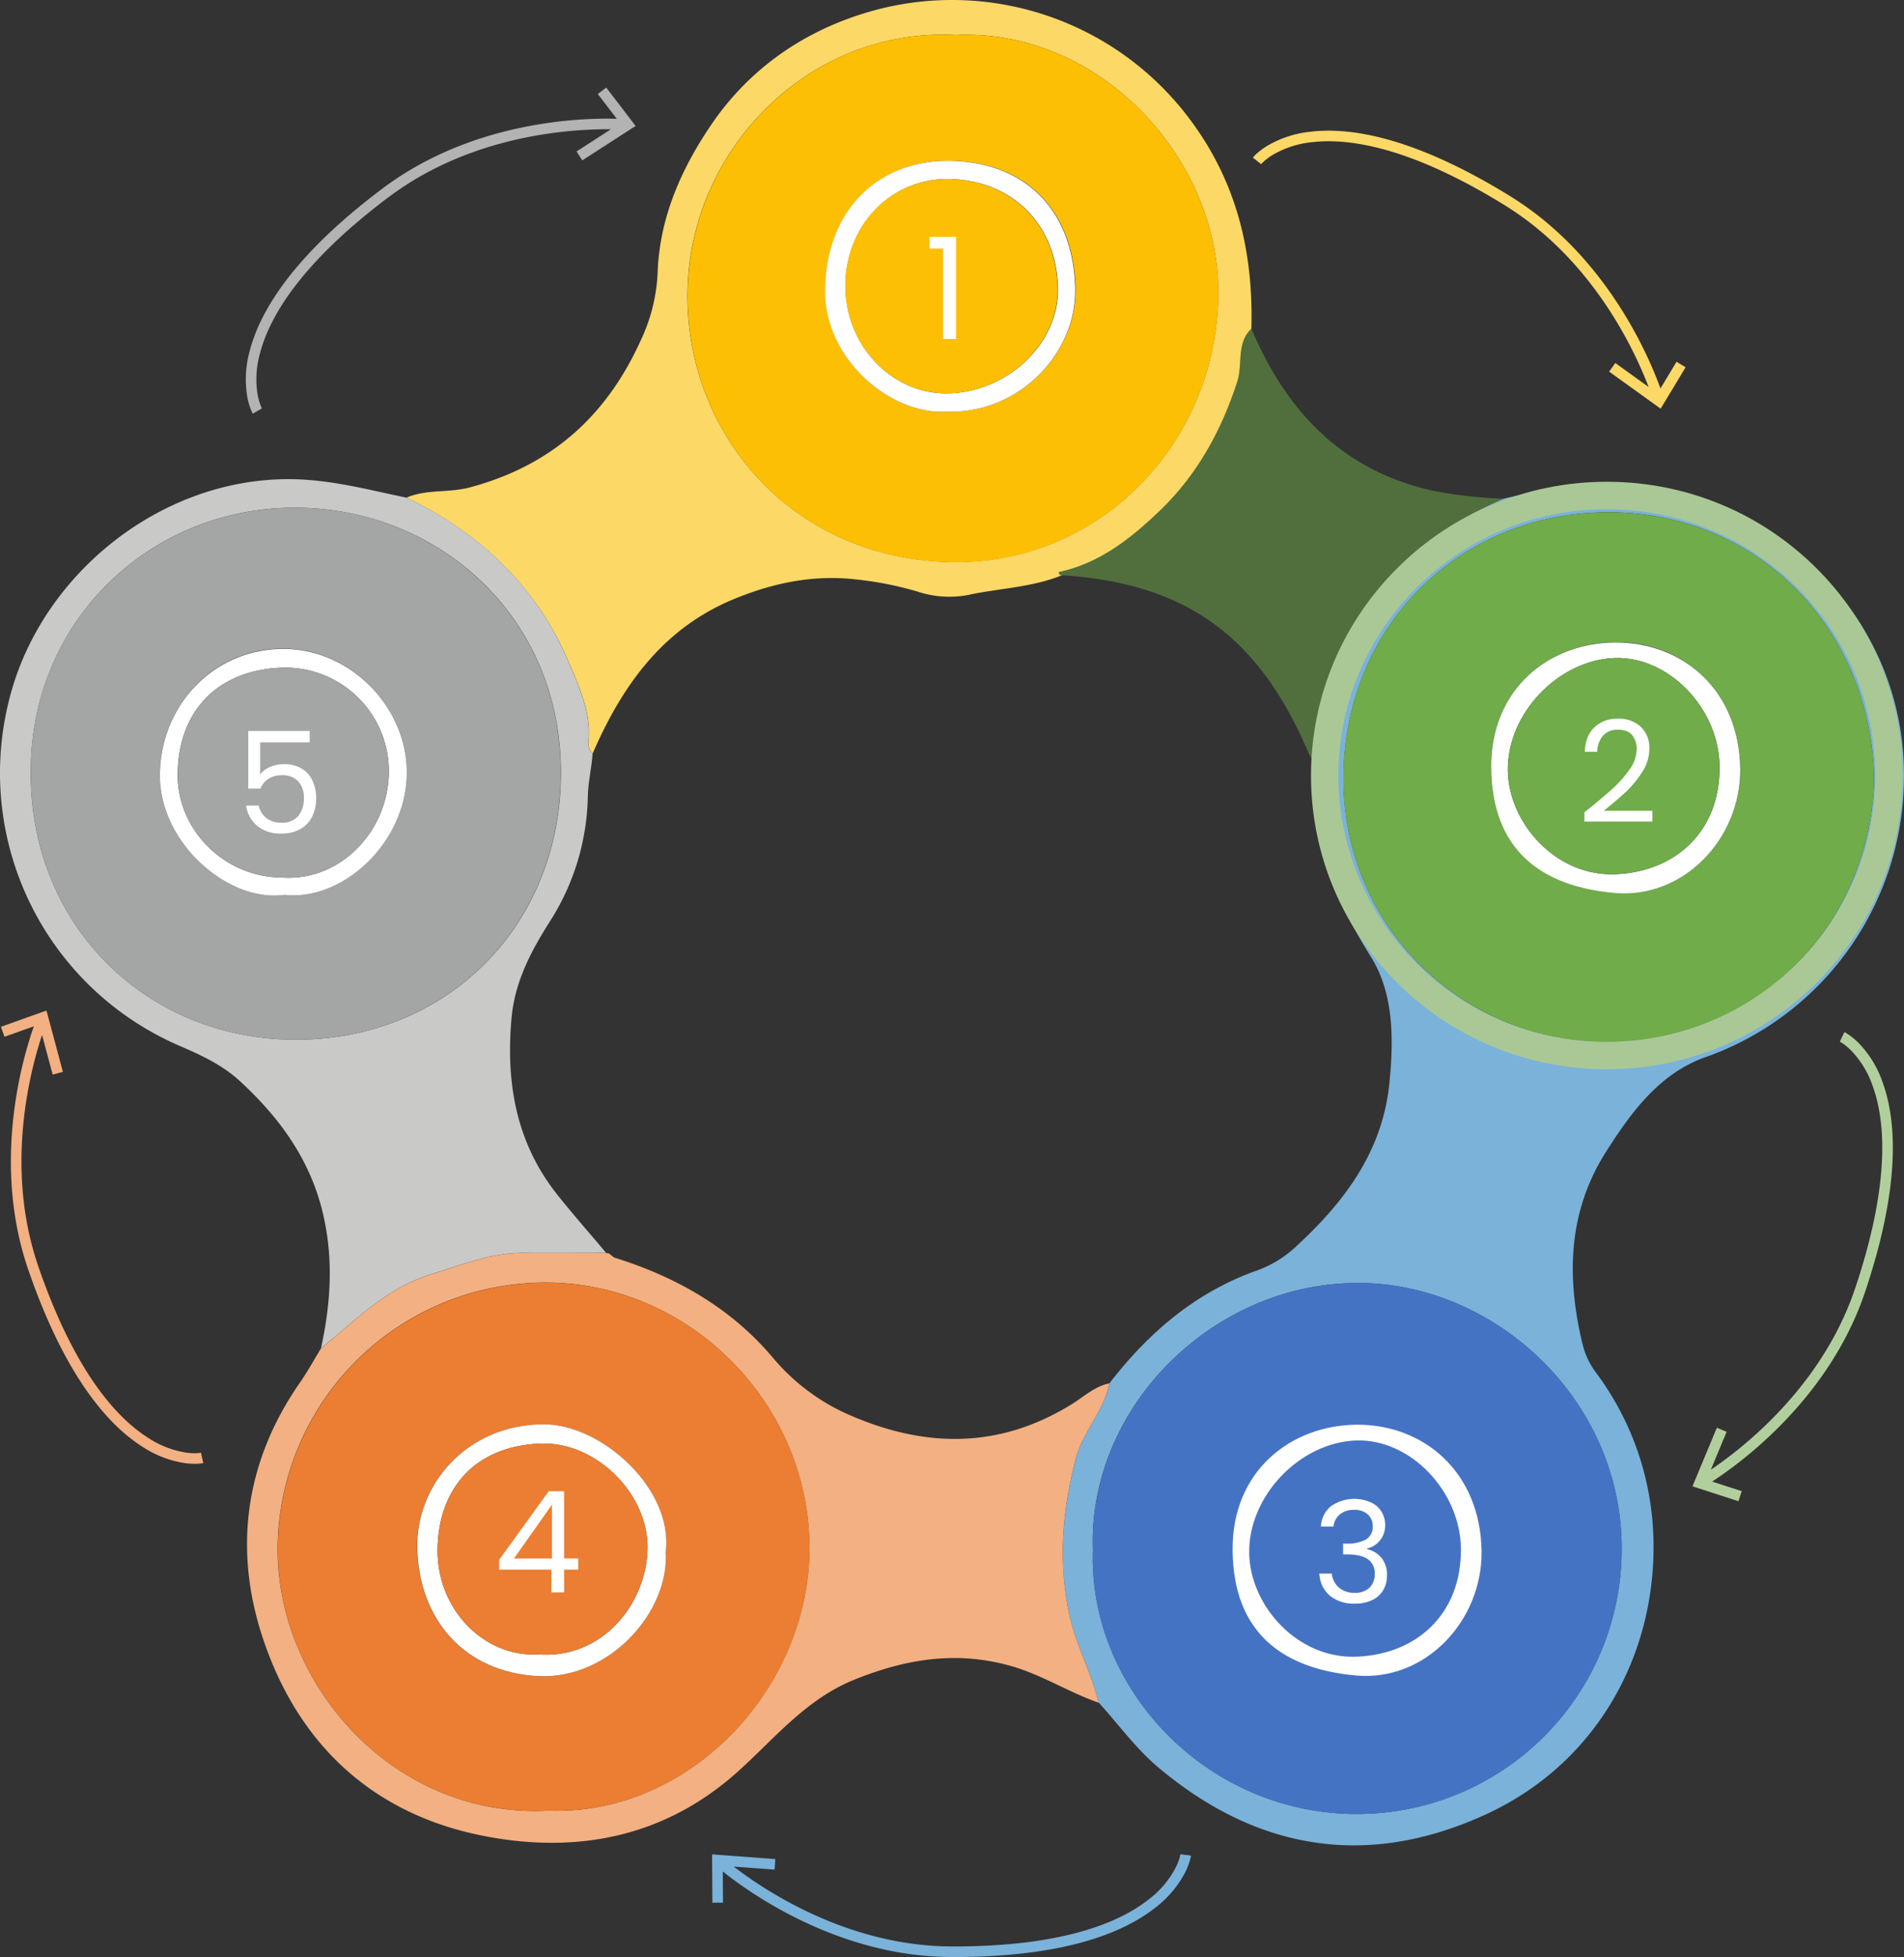
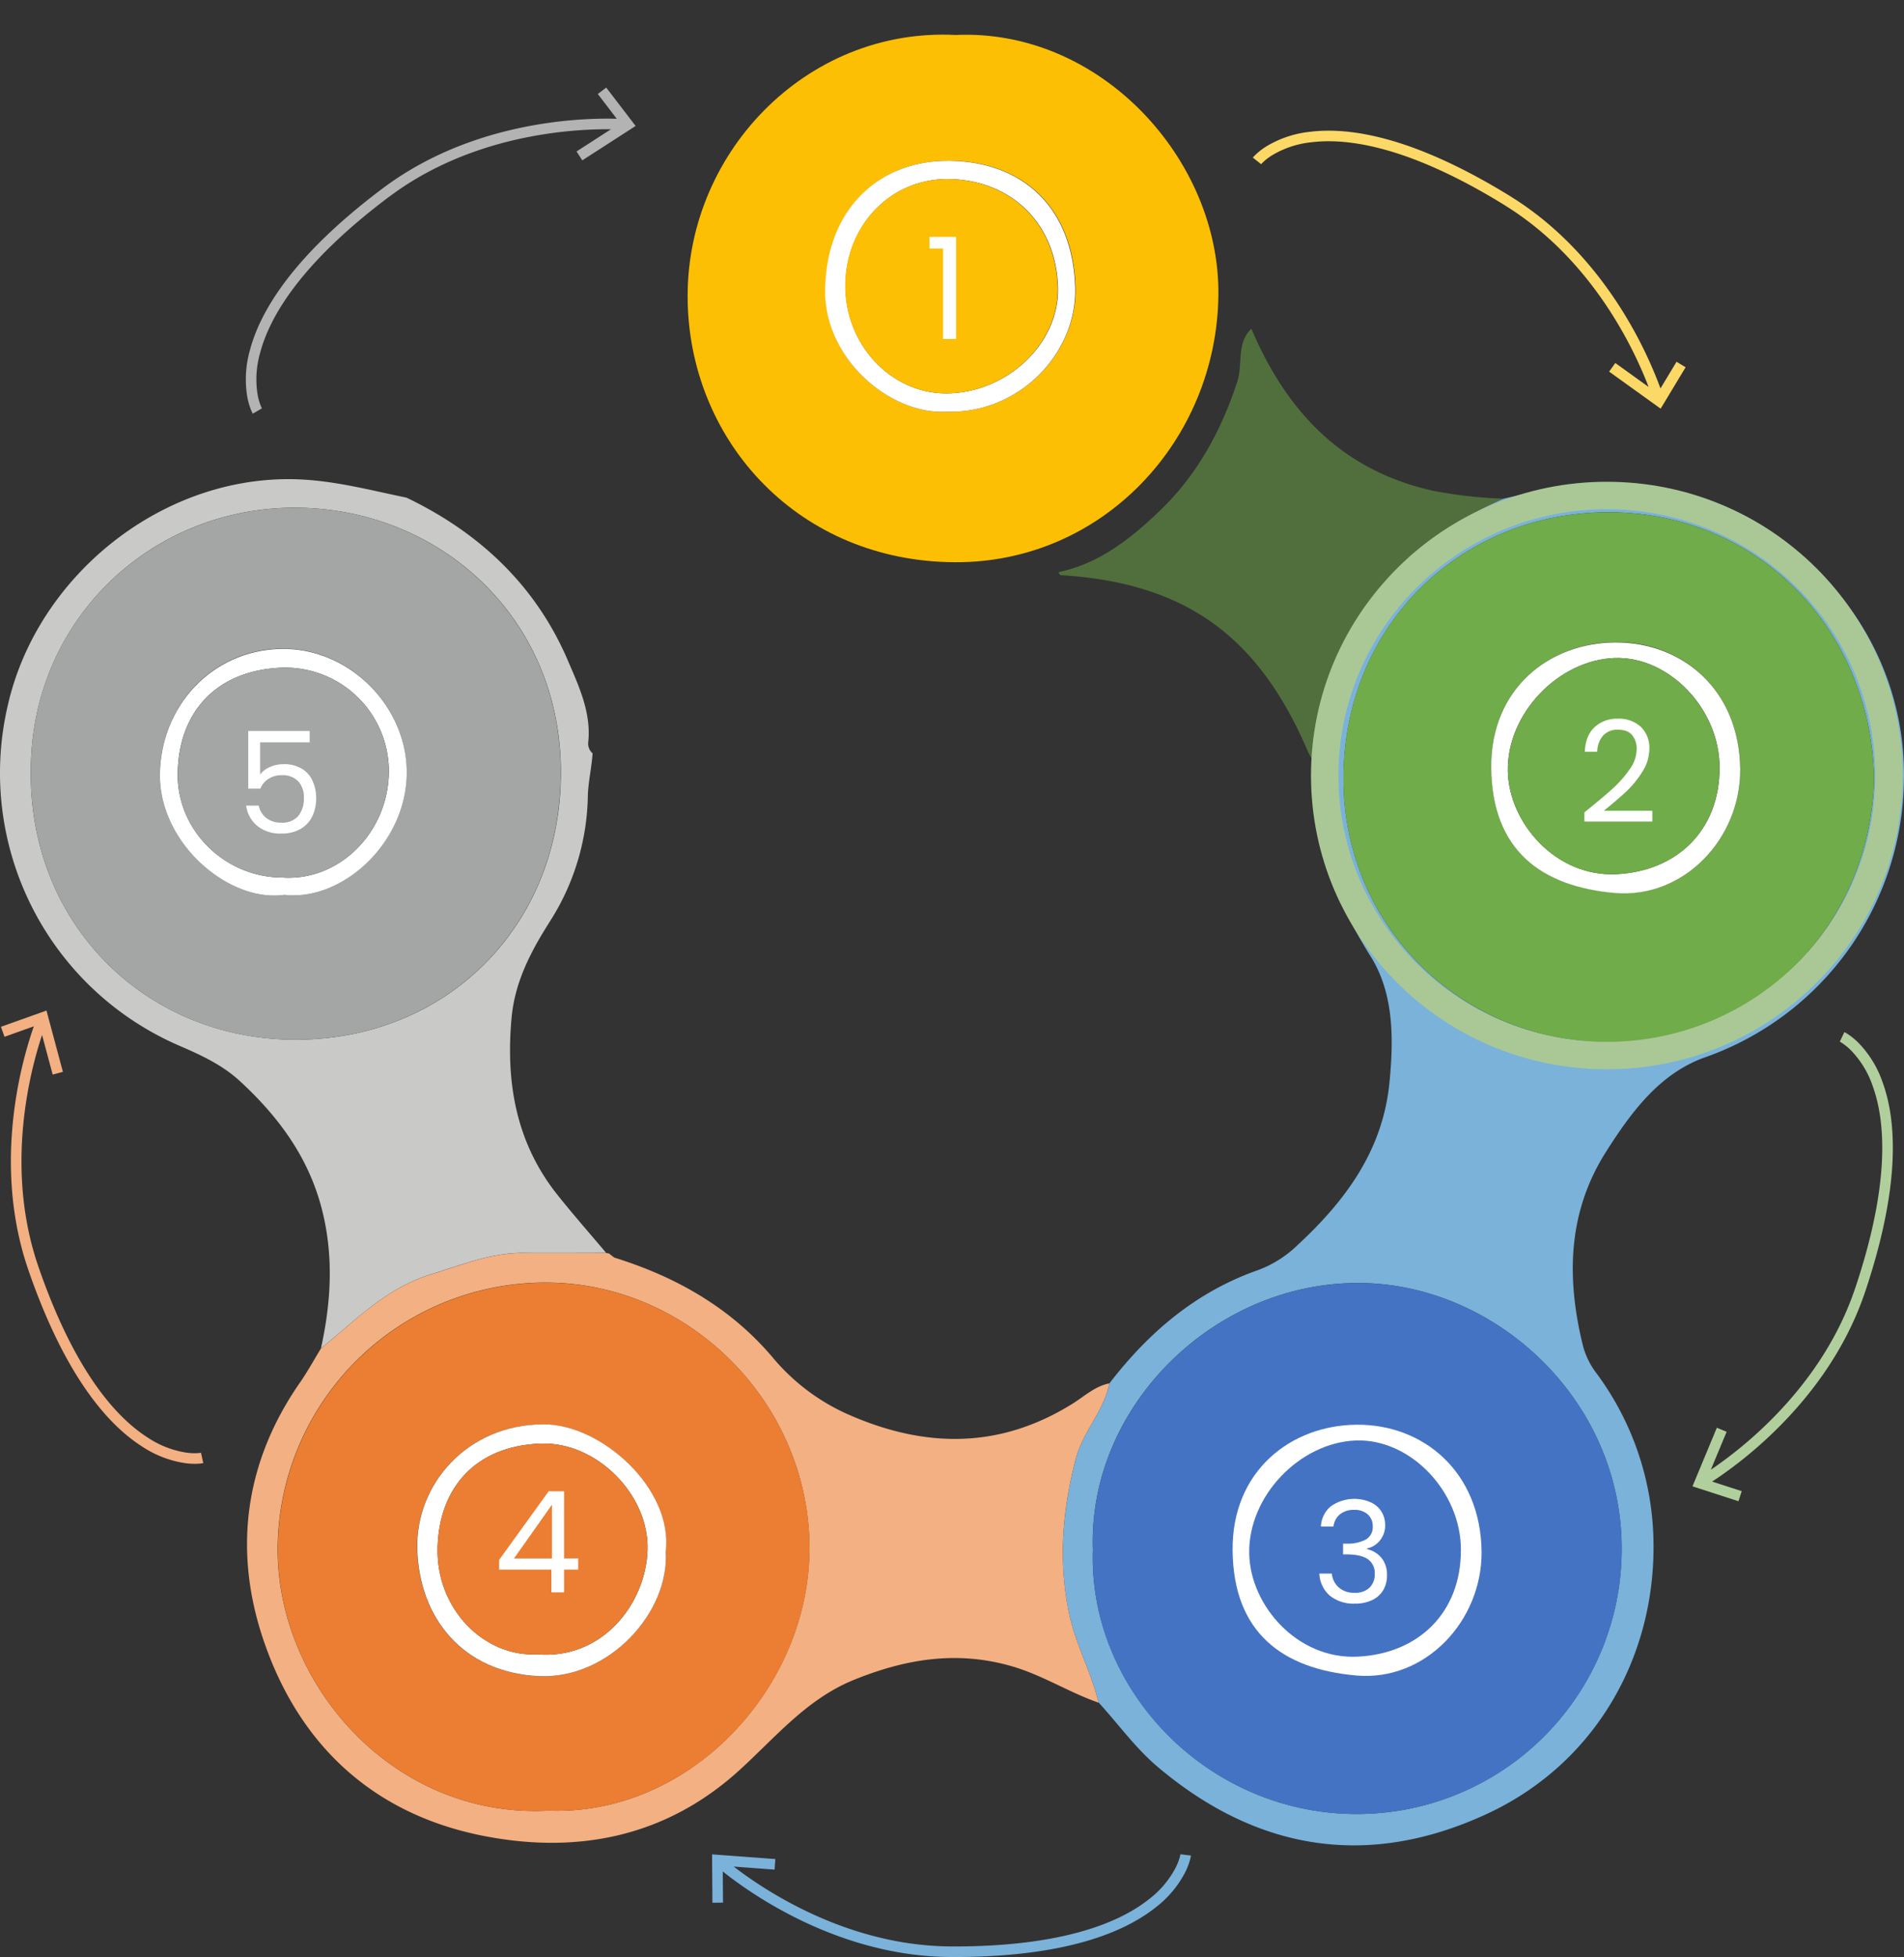
<svg xmlns="http://www.w3.org/2000/svg" width="624.747" height="642.003" viewBox="0 0 624.747 642.003">
  <rect x="0" y="0" width="624.747" height="642.003" fill="#333333" stroke="none" />
  <g id="sprint-wheel" transform="translate(-12.194)">
    <path id="Path_23" data-name="Path 23" d="M457.842,141.925c12.868-3.018,25.723-5.441,39.114-4.818,28.188,1.3,51.019,12.755,69.33,34.153a92.754,92.754,0,0,1,22.972,63.589,97.615,97.615,0,0,1-65.19,90.3c-14.994,5.3-24.333,18.069-32.6,31.093-12.571,19.84-12.953,41.339-7.567,63.376a25.608,25.608,0,0,0,4.251,8.886,94.95,94.95,0,0,1,18.934,55.27c.751,38.165-19.232,73.467-55.271,89.878-38.731,17.687-74.87,11.692-107.266-15.589-7.313-6.136-13.066-14.172-19.543-21.259-2.452-10.217-7.709-19.358-9.835-29.917-3.374-16.95-1.956-33.162,2.3-49.744,2.323-9.169,9.325-15.872,11.11-25.042,12.9-16.737,28.457-30.015,48.68-37.1a37.273,37.273,0,0,0,13.01-8.206c15.759-14.582,28.018-31.092,30.186-53.371,1.418-14.3,1.418-29.194-6.08-41.2-12.542-20-20.351-40.617-19.061-64.34a122.229,122.229,0,0,1,2.481-18.636c4-16.78,12.6-30.541,23.95-42.969C431.809,155.246,444.364,147.9,457.842,141.925Zm-134.7,344.858c-1.488,45.605,37.357,86.449,86.335,86.618A86.915,86.915,0,0,0,496.63,487.59c.737-49.247-40.588-87.568-85.031-88.375C363.387,398.336,321.452,439.519,323.139,486.783ZM579.493,233.73c-1.034-49.332-38.448-87.483-87.3-87.385-48.071.1-86.519,36.705-86.831,86.9-.3,48.383,38.264,86.688,86.449,86.888C541.385,320.334,578.416,281.234,579.493,233.73Z" transform="translate(47.651 21.682)" fill="#7ab2da" />
-     <path id="Path_24" data-name="Path 24" d="M127.347,163.252c6.562-2.834,13.718-1.5,20.648-3.33,26.757-7.086,44.925-23.341,56.178-48.184a57.679,57.679,0,0,0,5.584-22.292c.623-17.956,7.653-33.9,17.587-48.524C240.014,22.284,258,10.04,279.128,3.875A97.417,97.417,0,0,1,385.742,40.991c14.47,20.195,19.5,42.643,18.834,66.863-4.987,4.748-2.749,11.578-4.619,17.332-5.216,16.169-13.18,30.526-25.113,42.062-9.41,9.1-19.939,17.587-33.516,20.435a3.778,3.778,0,0,0,.44.936c.1.127.439,0,.68.085-9.92,4.025-20.521,4.252-30.753,6.463a33.275,33.275,0,0,1-16.737-1.12,112.09,112.09,0,0,0-20.436-4c-14.243-1.6-27.89,1.417-40.9,6.973-22.674,9.778-35.7,28.344-45.165,50.111a4.253,4.253,0,0,1-1.418-3.812c.993-9.637-3.174-18.423-6.66-26.558C169.849,192.233,151.326,174.788,127.347,163.252ZM307.6,11.471c-49.29-2.537-89.283,39.341-88.022,87.865,1.162,45.917,36.719,84.8,87.681,85.031,48.369.241,85.867-39.681,86.449-87.483C394.345,52.456,355.132,9.346,307.6,11.471Z" transform="translate(18.224 0)" fill="#fcd867" />
    <path id="Path_25" data-name="Path 25" d="M365.129,397.64c-1.771,9.155-8.773,15.858-11.1,25.028-4.252,16.58-5.67,32.737-2.268,49.813,2.125,10.559,7.384,19.7,9.835,29.918-9.707-3.373-18.423-9.027-28.414-11.934-18.1-5.243-34.976-2.423-52.01,4.507-15.589,6.377-25.793,19.061-37.739,29.846-23.752,21.442-52.28,27.21-82.749,21.457-36.848-6.93-61.577-29.9-73.269-64.879-9.75-29.18-5.98-57.907,12.032-83.869,2.537-3.629,4.662-7.54,6.987-11.338,11.337-9.169,21.4-19.84,36.28-24.347,9.92-3.018,19.316-7,29.846-6.959H200l.95.156,1.686,1.332c20.18,6.264,38.079,16.368,51.869,32.6a68.242,68.242,0,0,0,24.432,18.649c25.169,11.239,49.885,11.791,74.061-3.273C356.881,401.934,360.381,398.589,365.129,397.64ZM181.15,537.813c46.653,1.7,85.754-40.687,85.555-86.449-.184-47.333-39.524-86.745-86.448-86.788a87.866,87.866,0,0,0-88.05,87.044C92.009,496.56,130.329,540.492,181.15,537.813Z" transform="translate(11.075 56.162)" fill="#f3b082" />
    <path id="Path_26" data-name="Path 26" d="M211.087,389.528c-9.155,0-18.3.085-27.451,0-10.53,0-19.968,3.939-29.846,6.958-14.88,4.536-24.928,15.179-36.28,24.348,3.43-15.589,4.252-31.107,0-46.767-4.492-16.454-14.172-29.407-26.487-40.787-5.782-5.343-12.57-8.5-19.841-11.65A97.444,97.444,0,0,1,14.722,210.041c9.438-41.906,49.4-74.7,92.826-74.331,13.18.113,25.51,3.5,38.023,6.065,24.093,11.536,42.516,28.982,52.989,53.514,3.486,8.162,7.653,16.921,6.661,26.558a4.245,4.245,0,0,0,1.417,3.812c-.312,4.677-1.417,9.227-1.559,13.988a78.747,78.747,0,0,1-12.13,40.644c-6.377,10.006-11.8,20.054-12.9,32.171-1.912,21.13,1.418,40.787,14.9,57.835C200.162,376.858,205.7,383.137,211.087,389.528ZM22.3,231.313c-.539,50.807,38.264,88.744,87.865,88.276,48.482-.467,85.2-36.705,86.065-85.938.922-51.926-39.483-88.333-86.873-88.588S22.361,181.768,22.3,231.313Z" transform="translate(0 21.477)" fill="#c9c9c8" />
    <path id="Path_27" data-name="Path 27" d="M313.211,173.968a1.511,1.511,0,0,1-.68-.086,3.77,3.77,0,0,1-.44-.935c13.577-2.834,24.093-11.338,33.516-20.436,11.934-11.535,19.841-25.892,25.113-42.062,1.871-5.753-.368-12.584,4.619-17.332,11.508,27.1,29.761,46.526,59.621,53.144a146.918,146.918,0,0,0,23.072,2.593c-13.477,6-26.034,13.336-36.11,24.377-11.338,12.428-19.954,26.189-23.95,42.969a122.244,122.244,0,0,0-2.481,18.635c-.539-1.005-1.148-1.984-1.587-3.032C377.948,194.6,354.507,176.6,313.211,173.968Z" transform="translate(47.46 14.736)" fill="#70ac49" opacity="0.5" />
    <path id="Path_28" data-name="Path 28" d="M321.8,450.959c-1.644-47.263,40.291-88.447,88.5-87.568,44.4.807,85.725,39.128,85.031,88.376a86.917,86.917,0,0,1-87.156,85.811C359.115,537.435,320.27,496.634,321.8,450.959Z" transform="translate(48.99 57.507)" fill="#4573c4" />
    <path id="Path_29" data-name="Path 29" d="M566.918,232.455c-1.077,47.5-38.165,86.6-87.638,86.448-48.255-.3-86.788-38.562-86.519-86.929.312-50.2,38.76-86.8,86.831-86.9C528.47,144.972,565.884,183.122,566.918,232.455Zm-43.933-3.061c-.3-26.416-19.359-41.85-40.928-41.708s-41,15.164-40.773,41.1c.241,27.082,16.355,39.015,40.6,41.1,22.618,2.1,41.255-17.886,41.084-40.489Z" transform="translate(60.227 22.958)" fill="#70ac49" />
    <path id="Path_30" data-name="Path 30" d="M295,9.92c47.533-2.126,86.745,40.985,86.15,85.485-.623,47.731-38.122,87.724-86.448,87.483-51.019-.256-86.519-39.143-87.681-85.032C205.741,49.261,245.706,7.383,295,9.92ZM291.778,133.5c24.376.793,43.069-19.543,42.516-40.73-.752-26.36-17.234-41.184-40.9-41.594-22.8-.411-40.858,15.164-41.169,42.516C251.871,116.308,273.553,134.519,291.778,133.5Z" transform="translate(30.827 1.553)" fill="#fdbf03" />
    <path id="Path_31" data-name="Path 31" d="M179.772,536.483c-50.821,2.679-89.142-41.254-88.886-86.15a87.866,87.866,0,0,1,88.05-87.044c46.908,0,86.25,39.455,86.448,86.789C265.568,495.8,226.539,538.185,179.772,536.483Zm38.376-85.031c2.452-20.492-21.087-41.806-40.191-41.694-25.126.129-41.878,19.841-41.339,40.816.581,22.873,15.107,40.63,39.88,41.792,22.959,1.063,42.955-20.875,41.694-40.928Z" transform="translate(12.453 57.493)" fill="#eb7e32" />
    <path id="Path_32" data-name="Path 32" d="M184.756,354.994l1.686,1.332Z" transform="translate(27.309 56.18)" fill="#c9c9c8" />
    <path id="Path_33" data-name="Path 33" d="M20.924,230.034c0-49.6,39.752-86.448,86.987-86.25s87.866,36.662,86.873,88.588c-.864,49.233-37.583,85.47-86.065,85.938C59.188,318.806,20.385,280.841,20.924,230.034Zm83.2,40.759c19.188,2.225,40.645-17.475,40.106-41.1-.468-21.259-18.877-39.682-40.475-39.682-22.533,0-39.681,17.828-40.489,40.291C62.5,253.531,85.8,273.457,104.127,270.793Z" transform="translate(1.381 22.755)" fill="#a4a5a5" />
    <path id="Path_34" data-name="Path 34" d="M516.343,223.555c.155,22.675-18.423,42.516-41.1,40.6-24.248-2.125-40.362-14.058-40.6-41.1-.227-26.005,19.118-41.028,40.773-41.1S516.046,197.139,516.343,223.555Zm-6.775-.58c0-19.246-16.637-36.535-34.437-35.912-18.423.652-35.43,18.282-35.033,37.13.325,16.921,15.73,34.778,35.656,33.785s33.885-14.5,33.814-35Z" transform="translate(66.855 28.796)" fill="#fff" />
    <path id="Path_35" data-name="Path 35" d="M443.077,445.186c.155,22.675-18.423,42.586-41.1,40.6-24.248-2.127-40.362-14.059-40.6-41.1-.227-26.006,19.118-41.028,40.773-41.17S442.751,418.77,443.077,445.186ZM436.3,444.6c0-19.246-16.637-36.535-34.437-35.912-18.423.652-35.43,18.268-35.033,37.13.312,16.922,15.73,34.778,35.656,33.786s33.857-14.5,33.8-35Z" transform="translate(55.26 63.859)" fill="#fff" />
    <path id="Path_36" data-name="Path 36" d="M285.615,127.842c-18.225,1.02-39.908-17.19-39.681-39.766.312-27.394,18.423-42.969,41.169-42.516,23.667.411,40.149,15.235,40.9,41.594C328.641,108.3,309.949,128.636,285.615,127.842Zm0-5.994c19.671,0,37.145-16.114,36.748-34.537-.439-20.606-14.555-34.877-34.637-35.77-19.769-.879-34.99,14.88-35.1,34.792-.212,19.33,14.767,35.444,32.893,35.515Z" transform="translate(36.991 7.209)" fill="#fff" />
    <path id="Path_37" data-name="Path 37" d="M211.939,445.093c1.275,20.053-18.735,41.991-41.651,40.914-24.773-1.163-39.3-18.92-39.88-41.793-.539-20.989,16.212-40.687,41.339-40.815C190.85,403.286,214.391,424.6,211.939,445.093Zm-42.162,33.771c21.259,1.8,35.657-16.525,36.182-34.3.524-18.126-16.752-35.5-35.048-34.848-21.612.78-33.276,14.7-33.842,33.913-.609,20.493,15.4,36.153,32.708,35.232Z" transform="translate(18.706 63.84)" fill="#fff" />
    <path id="Path_38" data-name="Path 38" d="M98.339,264.464c-18.324,2.664-41.623-17.262-40.829-40.39.737-22.463,17.956-40.262,40.489-40.291,21.6,0,40.007,18.423,40.475,39.682C138.984,246.99,117.527,266.689,98.339,264.464ZM97.7,258.8c18.835,1.246,34.764-15.05,34.919-34.664a34.015,34.015,0,0,0-34.777-34.2c-20.989.638-34.012,13.718-34.508,34.268C62.838,243.177,78.768,258.766,97.7,258.8Z" transform="translate(7.168 29.085)" fill="#fff" />
    <path id="Path_39" data-name="Path 39" d="M508.824,222.278c0,20.506-13.817,34.012-33.814,35s-35.33-16.864-35.656-33.785c-.341-18.848,16.567-36.478,35.033-37.13C492.186,185.742,508.767,203.032,508.824,222.278Z" transform="translate(67.6 29.491)" fill="#70ac49" />
    <path id="Path_40" data-name="Path 40" d="M284.615,121.032c-18.126-.071-33.105-16.184-32.992-35.5.113-19.841,15.334-35.671,35.1-34.792,20.082.893,34.2,15.164,34.637,35.77C321.76,104.919,304.286,121.089,284.615,121.032Z" transform="translate(37.891 8.024)" fill="#fdbf03" />
    <path id="Path_41" data-name="Path 41" d="M168.867,478c-17.3.922-33.317-14.739-32.708-35.231.566-19.218,12.23-33.134,33.842-33.914,18.3-.652,35.571,16.723,35.048,34.848C204.524,461.478,190.1,479.8,168.867,478Z" transform="translate(19.616 64.701)" fill="#eb7e32" />
    <path id="Path_42" data-name="Path 42" d="M96.9,257.955c-18.919,0-34.863-15.589-34.353-34.592.539-20.55,13.52-33.63,34.508-34.268a34.012,34.012,0,0,1,34.763,34.2C131.666,242.9,115.737,259.2,96.9,257.955Z" transform="translate(7.967 29.924)" fill="#a4a5a5" />
    <path id="Path_43" data-name="Path 43" d="M275.52,70.925V67.08h8.71v33.5h-4.262V70.925Z" transform="translate(41.673 10.616)" fill="#fff" />
    <path id="Path_44" data-name="Path 44" d="M461.04,234.277q5.885-4.726,9.22-7.737a37.777,37.777,0,0,0,5.606-6.347,11.465,11.465,0,0,0,2.316-6.533,6.991,6.991,0,0,0-1.483-4.726q-1.437-1.76-4.679-1.761a6.21,6.21,0,0,0-4.911,1.992,8.184,8.184,0,0,0-1.853,5.235h-4.077q.186-5.19,3.15-8.015a10.626,10.626,0,0,1,7.645-2.826,10.514,10.514,0,0,1,7.552,2.641,9.467,9.467,0,0,1,2.826,7.274,13.876,13.876,0,0,1-2.316,7.506,33.076,33.076,0,0,1-5.189,6.394q-2.919,2.733-7.459,6.394h15.938v3.521H461.04Z" transform="translate(71.033 32.215)" fill="#fff" />
    <path id="Path_45" data-name="Path 45" d="M386.47,433.6a9.069,9.069,0,0,1,3.289-6.672,13.392,13.392,0,0,1,13.111-1.251,7.869,7.869,0,0,1,3.475,3.058,8.2,8.2,0,0,1,1.2,4.4,7.693,7.693,0,0,1-1.668,4.957,7.286,7.286,0,0,1-4.262,2.687v.232a8.564,8.564,0,0,1,4.772,2.919,8.784,8.784,0,0,1,1.761,5.7,9.532,9.532,0,0,1-1.2,4.772,8.337,8.337,0,0,1-3.614,3.289,12.834,12.834,0,0,1-5.791,1.2,12.407,12.407,0,0,1-8.061-2.548,10.033,10.033,0,0,1-3.521-7.32h4.077a7,7,0,0,0,2.27,4.54,7.441,7.441,0,0,0,5.189,1.76,6.658,6.658,0,0,0,4.911-1.668,5.957,5.957,0,0,0,1.714-4.4,5.549,5.549,0,0,0-2.317-5q-2.316-1.529-7-1.529h-1.066v-3.521h1.112a12.708,12.708,0,0,0,6.44-1.39,4.706,4.706,0,0,0,2.177-4.262,5.08,5.08,0,0,0-1.622-3.938,6.381,6.381,0,0,0-4.54-1.483,6.953,6.953,0,0,0-4.633,1.483,6.011,6.011,0,0,0-2.085,3.984Z" transform="translate(59.151 67.183)" fill="#fff" />
    <path id="Path_46" data-name="Path 46" d="M153.6,448.073v-3.2l16.262-22.517h5.05v22.053h4.633v3.66h-4.633v7.459h-4.17v-7.459Zm17.327-21.312-12.463,17.652h12.463Z" transform="translate(22.378 66.841)" fill="#fff" />
    <path id="Path_47" data-name="Path 47" d="M102.769,210.746H86.507V221.31a7.521,7.521,0,0,1,3.15-2.409,10.5,10.5,0,0,1,4.494-.973,11,11,0,0,1,6.255,1.622,8.716,8.716,0,0,1,3.428,4.123A13.459,13.459,0,0,1,104.9,229a13.8,13.8,0,0,1-1.251,5.977,9.455,9.455,0,0,1-3.845,4.17,12.151,12.151,0,0,1-6.347,1.529,11.92,11.92,0,0,1-7.876-2.5,10.43,10.43,0,0,1-3.66-6.672h4.123a6.919,6.919,0,0,0,2.548,4.123,7.873,7.873,0,0,0,4.911,1.483,6.838,6.838,0,0,0,5.513-2.178,8.818,8.818,0,0,0,1.853-5.838,7.749,7.749,0,0,0-1.853-5.56,7.105,7.105,0,0,0-5.467-1.992,7.732,7.732,0,0,0-4.309,1.2,6.726,6.726,0,0,0-2.641,3.2H82.615v-18.9h20.154Z" transform="translate(11.035 32.765)" fill="#fff" />
    <path id="Path_48" data-name="Path 48" d="M207.21,36.957l.942,1.46,1.583-1.021-1.146-1.5Zm-9.881-10.041,8.5,11.1L208.59,35.9l-8.5-11.1Zm8.939,8.581L190.354,45.762l1.883,2.92,15.914-10.264Zm.942,1.46c.161-1.73.16-1.73.159-1.73h-.01l-.029,0-.105-.009-.4-.03c-.345-.024-.851-.057-1.5-.087-1.305-.062-3.2-.12-5.583-.106a139.608,139.608,0,0,0-19.287,1.491c-15.62,2.294-35.766,7.927-53.632,21.33l2.085,2.78c17.249-12.939,36.777-18.428,52.051-20.671a136.16,136.16,0,0,1,18.8-1.454c2.315-.014,4.149.043,5.4.1.625.03,1.1.06,1.424.083l.358.027.087.007.02,0h0ZM126.822,57.812C97.417,79.87,86.538,98.1,83.15,111.058a34.806,34.806,0,0,0-.85,15.13,22.585,22.585,0,0,0,1.125,4.071c.183.47.347.835.472,1.09.062.129.114.228.153.3.019.037.036.067.048.089l.016.029.006.01,0,0s0,0,1.5-.87,1.5-.871,1.5-.87v0l0,0h0l-.018-.032c-.019-.036-.051-.1-.093-.184-.085-.174-.211-.452-.357-.828a19.156,19.156,0,0,1-.947-3.442,31.355,31.355,0,0,1,.795-13.623c3.121-11.937,13.361-29.564,42.4-51.345Z" transform="translate(11.02 3.925)" fill="#b3b3b3" />
    <path id="Path_49" data-name="Path 49" d="M500.408,125.693l-1.013,1.41,1.529,1.1.973-1.613Zm5.728-12.871L498.92,124.8l2.977,1.794,7.216-11.974Zm-4.713,11.46-15.377-11.054-2.028,2.822L499.395,127.1Zm-1.015,1.411c1.669-.484,1.669-.485,1.668-.486v0a.075.075,0,0,1,0-.008c0-.006,0-.015-.008-.028s-.017-.057-.03-.1l-.117-.38c-.1-.33-.259-.813-.47-1.432-.419-1.238-1.06-3.024-1.944-5.235a139.824,139.824,0,0,0-8.446-17.4c-7.852-13.7-20.466-30.383-39.478-42.105l-1.823,2.958c18.354,11.317,30.609,27.481,38.286,40.875a135.958,135.958,0,0,1,8.234,16.967c.859,2.149,1.478,3.876,1.881,5.06.2.593.347,1.049.444,1.355.048.153.083.268.105.343.012.038.02.066.026.083a.191.191,0,0,0,.006.019s0,0,0,0h0S498.739,126.176,500.408,125.693ZM451.581,58.512c-31.289-19.292-52.235-22.745-65.534-21.156A34.807,34.807,0,0,0,371.655,42.1a22.589,22.589,0,0,0-3.378,2.537c-.371.342-.65.629-.842.838-.1.1-.17.19-.225.253l-.065.077-.021.026-.007.009,0,0s0,0,1.36,1.082,1.361,1.08,1.36,1.081v0l0,0h0l.024-.029c.025-.03.071-.082.137-.154.131-.142.343-.361.641-.636a19.046,19.046,0,0,1,2.856-2.141,31.351,31.351,0,0,1,12.969-4.246c12.251-1.464,32.4,1.614,63.3,20.664Z" transform="translate(56.168 5.858)" fill="#fcd867" />
    <path id="Path_50" data-name="Path 50" d="M493.984,440.254l-1.6-.668-.724,1.74,1.792.581Zm13.835,2.656-13.3-4.309-1.071,3.306,13.3,4.309Zm-12.231-1.989,7.275-17.484-3.207-1.335-7.275,17.484Zm-1.6-.667c.85,1.515.851,1.514.852,1.514h0l.007,0,.026-.014.09-.052c.08-.045.195-.112.344-.2.3-.176.733-.437,1.288-.782,1.111-.69,2.7-1.719,4.657-3.082a139.586,139.586,0,0,0,15.032-12.177c11.557-10.754,24.944-26.828,32.044-48.005l-3.294-1.1c-6.854,20.443-19.815,36.048-31.118,46.565a135.9,135.9,0,0,1-14.654,11.871c-1.9,1.325-3.439,2.32-4.5,2.98-.532.33-.943.578-1.219.74l-.31.181-.075.044-.017.009,0,0h0S493.134,438.738,493.984,440.254Zm54.343-62.8c11.686-34.852,10.293-56.034,5.727-68.626a34.813,34.813,0,0,0-7.888-12.939,22.639,22.639,0,0,0-3.238-2.713c-.417-.284-.76-.49-1.007-.63-.124-.069-.224-.123-.3-.161l-.09-.045-.029-.015-.012,0,0,0s0,0-.745,1.569-.742,1.571-.744,1.569,0,0,0,0h0l.034.017c.035.017.1.05.181.1.168.1.43.253.764.48a19.142,19.142,0,0,1,2.733,2.3,31.34,31.34,0,0,1,7.079,11.666c4.207,11.6,5.783,31.924-5.754,66.337Z" transform="translate(75.878 46.261)" fill="#b1cf9d" />
    <path id="Path_51" data-name="Path 51" d="M26.213,288.483l1.678-.451-.488-1.82-1.774.634ZM13.631,294.82l13.166-4.7-1.168-3.272-13.166,4.7Zm10.9-5.887,4.906,18.291,3.356-.9-4.906-18.291Zm1.678-.449c-1.6-.682-1.6-.681-1.6-.681s0,0,0,0l0,.008-.011.027-.041.1c-.035.085-.085.207-.15.368-.129.321-.314.793-.543,1.4-.458,1.225-1.093,3.013-1.808,5.284a139.6,139.6,0,0,0-4.479,18.819c-2.593,15.573-3.391,36.476,3.907,57.585l3.284-1.135c-7.045-20.38-6.3-40.65-3.763-55.879a136.168,136.168,0,0,1,4.366-18.347c.695-2.208,1.31-3.937,1.748-5.109.219-.586.395-1.032.514-1.33.06-.148.105-.259.136-.332l.033-.08.008-.019,0,0h0ZM21.484,371.4c12.01,34.742,26.038,50.674,37.34,57.863A34.781,34.781,0,0,0,72.968,434.7a22.488,22.488,0,0,0,4.22.174c.5-.03.9-.075,1.182-.115.141-.021.252-.039.334-.054.041-.007.074-.013.1-.019l.032-.007.012,0h0s0,0-.368-1.7-.37-1.7-.369-1.7h0l-.037.007c-.039.007-.107.019-.2.032-.192.027-.494.063-.9.087a19.1,19.1,0,0,1-3.567-.152,31.322,31.322,0,0,1-12.727-4.923c-10.411-6.622-24.062-21.761-35.921-56.065Z" transform="translate(0.042 45.295)" fill="#f3b082" />
    <path id="Path_52" data-name="Path 52" d="M572.619,232.2c0,50.7-41.411,91.866-92.574,91.866S387.472,282.9,387.472,232.2s41.41-91.865,92.574-91.865S572.619,181.5,572.619,232.2Z" transform="translate(59.39 22.208)" fill="none" stroke="#aac896" stroke-width="9" />
    <path id="Path_53" data-name="Path 53" d="M215.668,527.08l.129-1.733-1.879-.139.013,1.883Zm1.834,13.967-.1-13.979-3.475.023.1,13.98Zm-1.962-12.235,18.885,1.4.257-3.466-18.885-1.4Zm.129-1.733c-1.17,1.283-1.17,1.284-1.169,1.284s0,0,0,0l.007.006.021.019.079.071c.068.061.168.149.3.263.262.228.646.558,1.148.976,1.005.837,2.483,2.026,4.392,3.45a139.6,139.6,0,0,0,16.289,10.435c13.847,7.584,33.317,15.231,55.652,15.3l.012-3.475c-21.562-.071-40.453-7.46-53.994-14.877a136.075,136.075,0,0,1-15.88-10.173c-1.856-1.384-3.285-2.534-4.246-3.335-.481-.4-.844-.713-1.086-.924-.12-.105-.211-.185-.269-.237l-.065-.058-.015-.013s0,0,0,0h0S216.839,525.8,215.668,527.08Zm76.717,31.81c36.758.12,56.427-7.868,66.94-16.167a34.806,34.806,0,0,0,9.8-11.561,22.512,22.512,0,0,0,1.557-3.927c.138-.485.226-.876.28-1.155.028-.139.047-.251.06-.332.006-.042.012-.074.015-.1s0-.023,0-.032,0-.008,0-.012V525.6s0,0-1.723-.212-1.725-.211-1.725-.212v-.007s0,0,0,0,0,.017-.006.037c-.006.039-.017.108-.036.2-.037.19-.1.488-.214.877a19.073,19.073,0,0,1-1.319,3.317A31.335,31.335,0,0,1,357.172,540c-9.685,7.645-28.48,15.539-64.775,15.42Z" transform="translate(31.924 83.111)" fill="#7ab2da" />
  </g>
</svg>